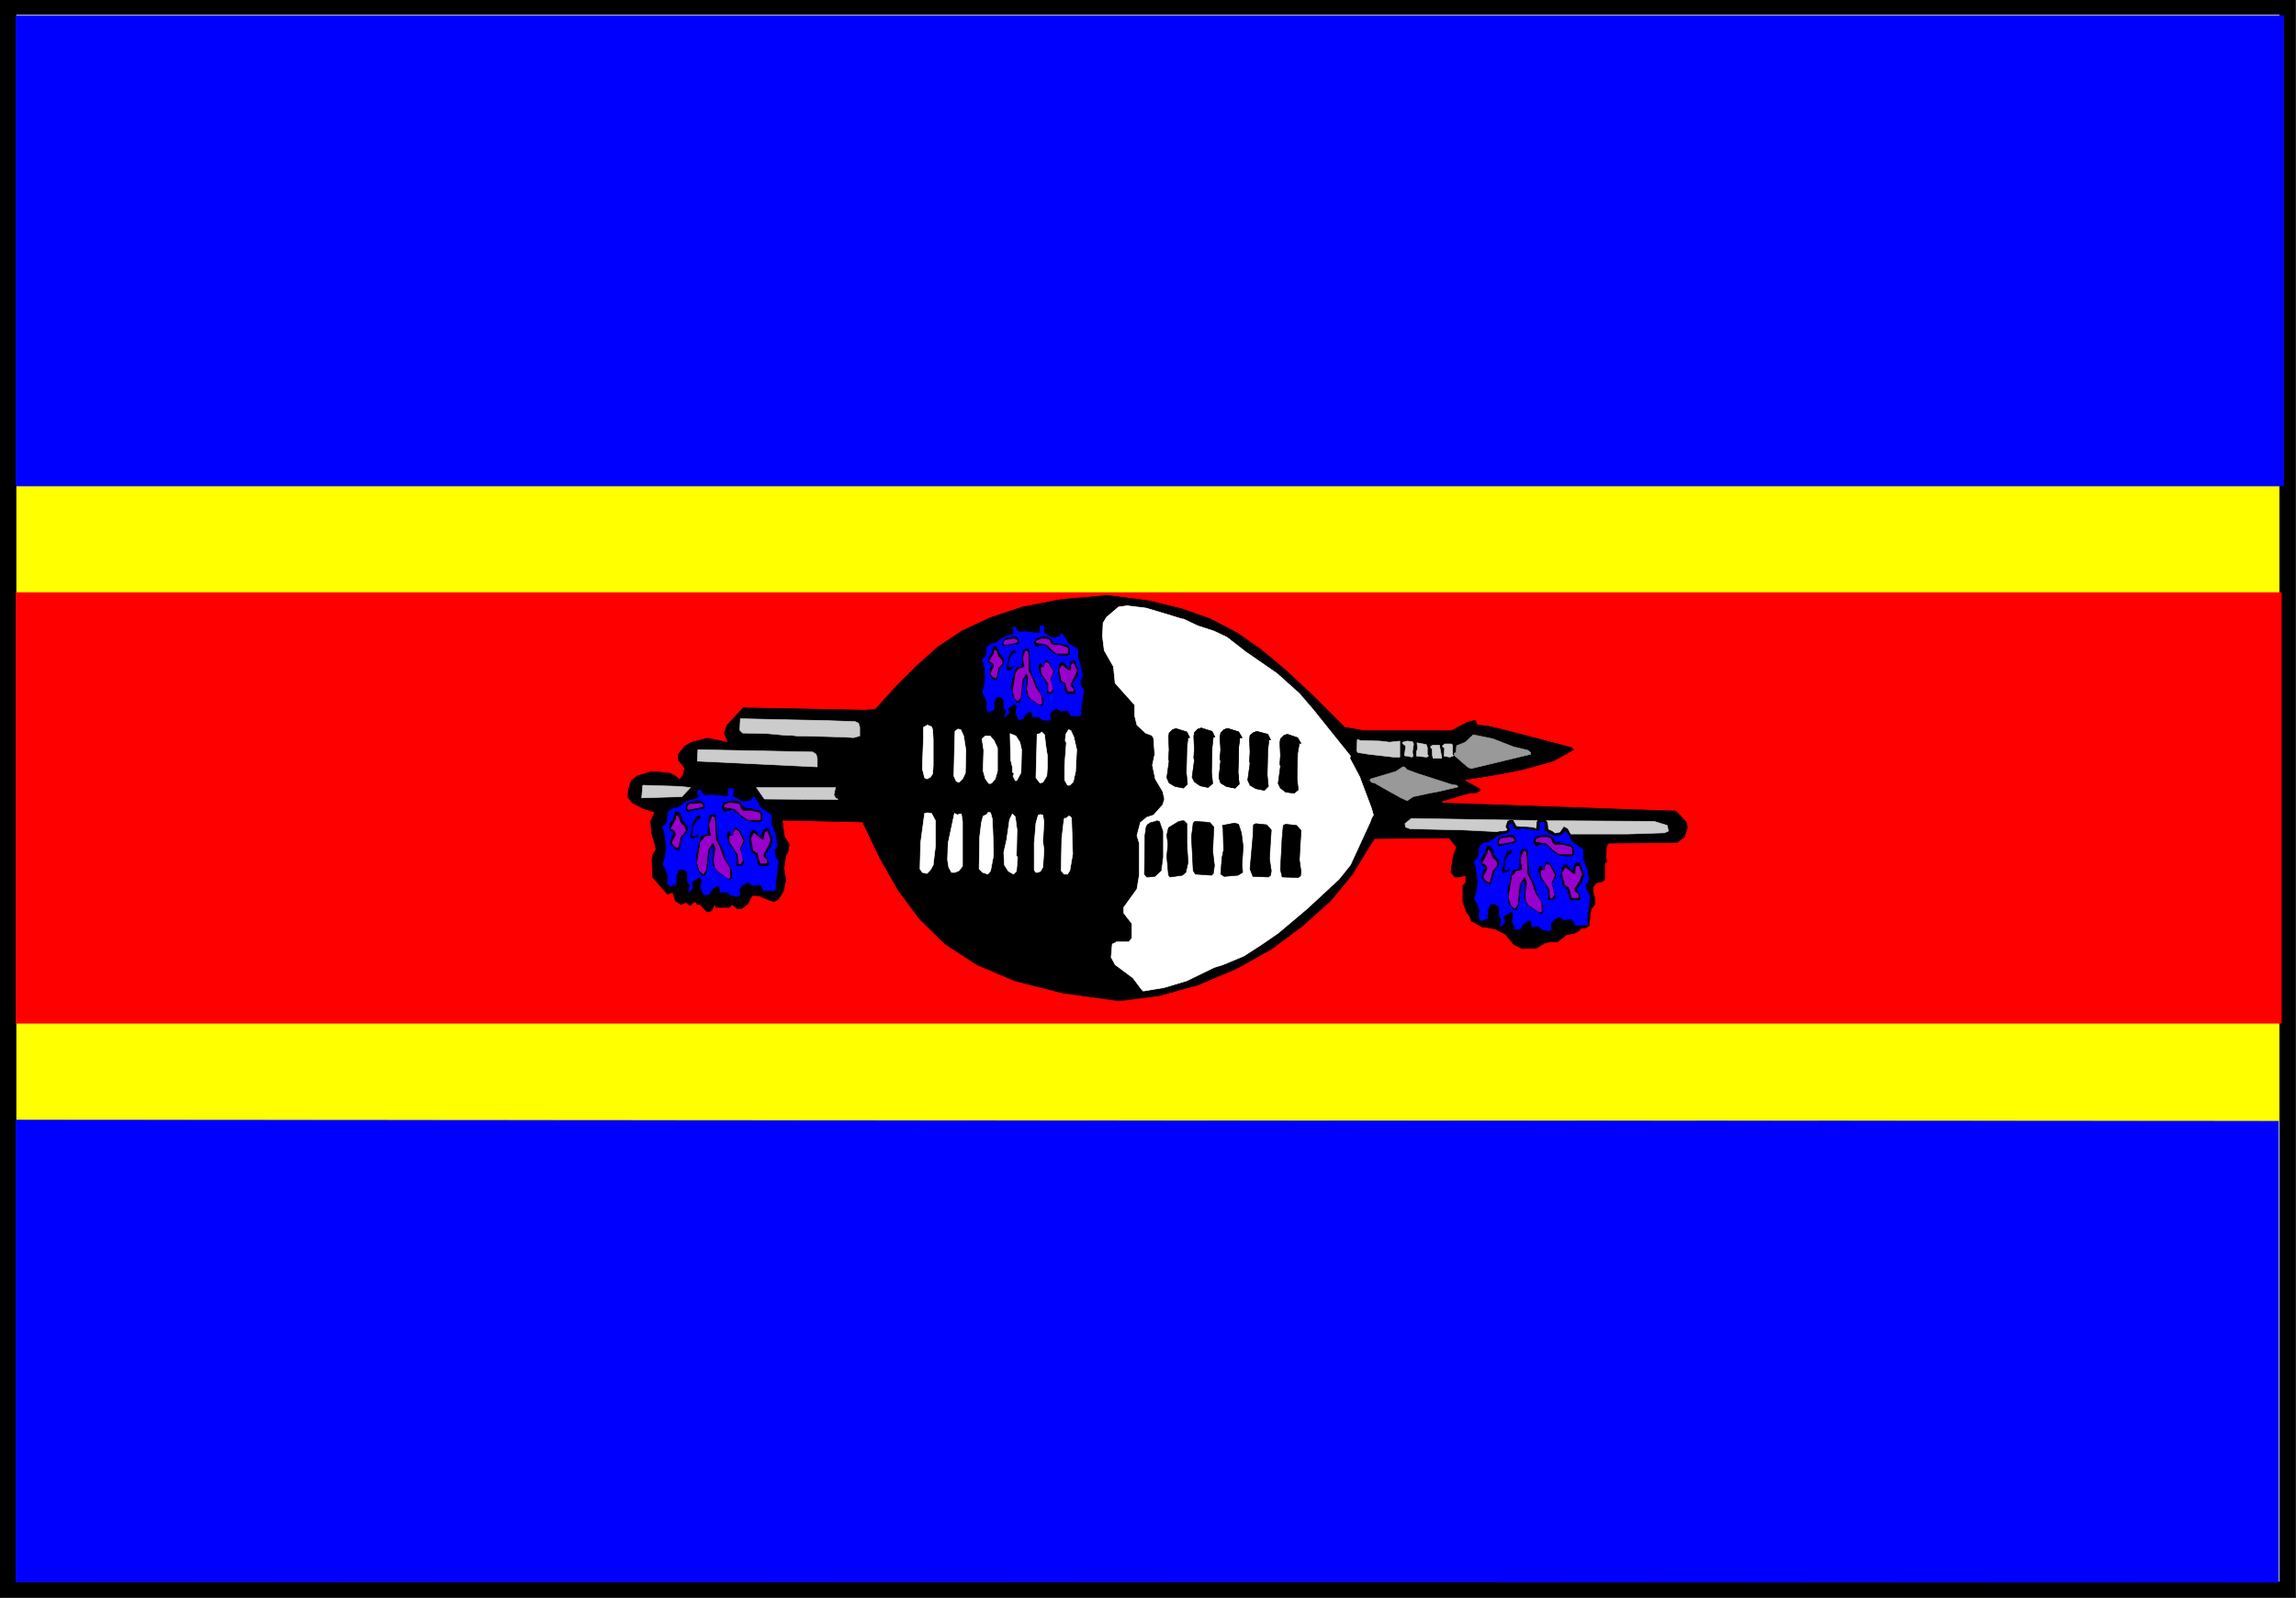
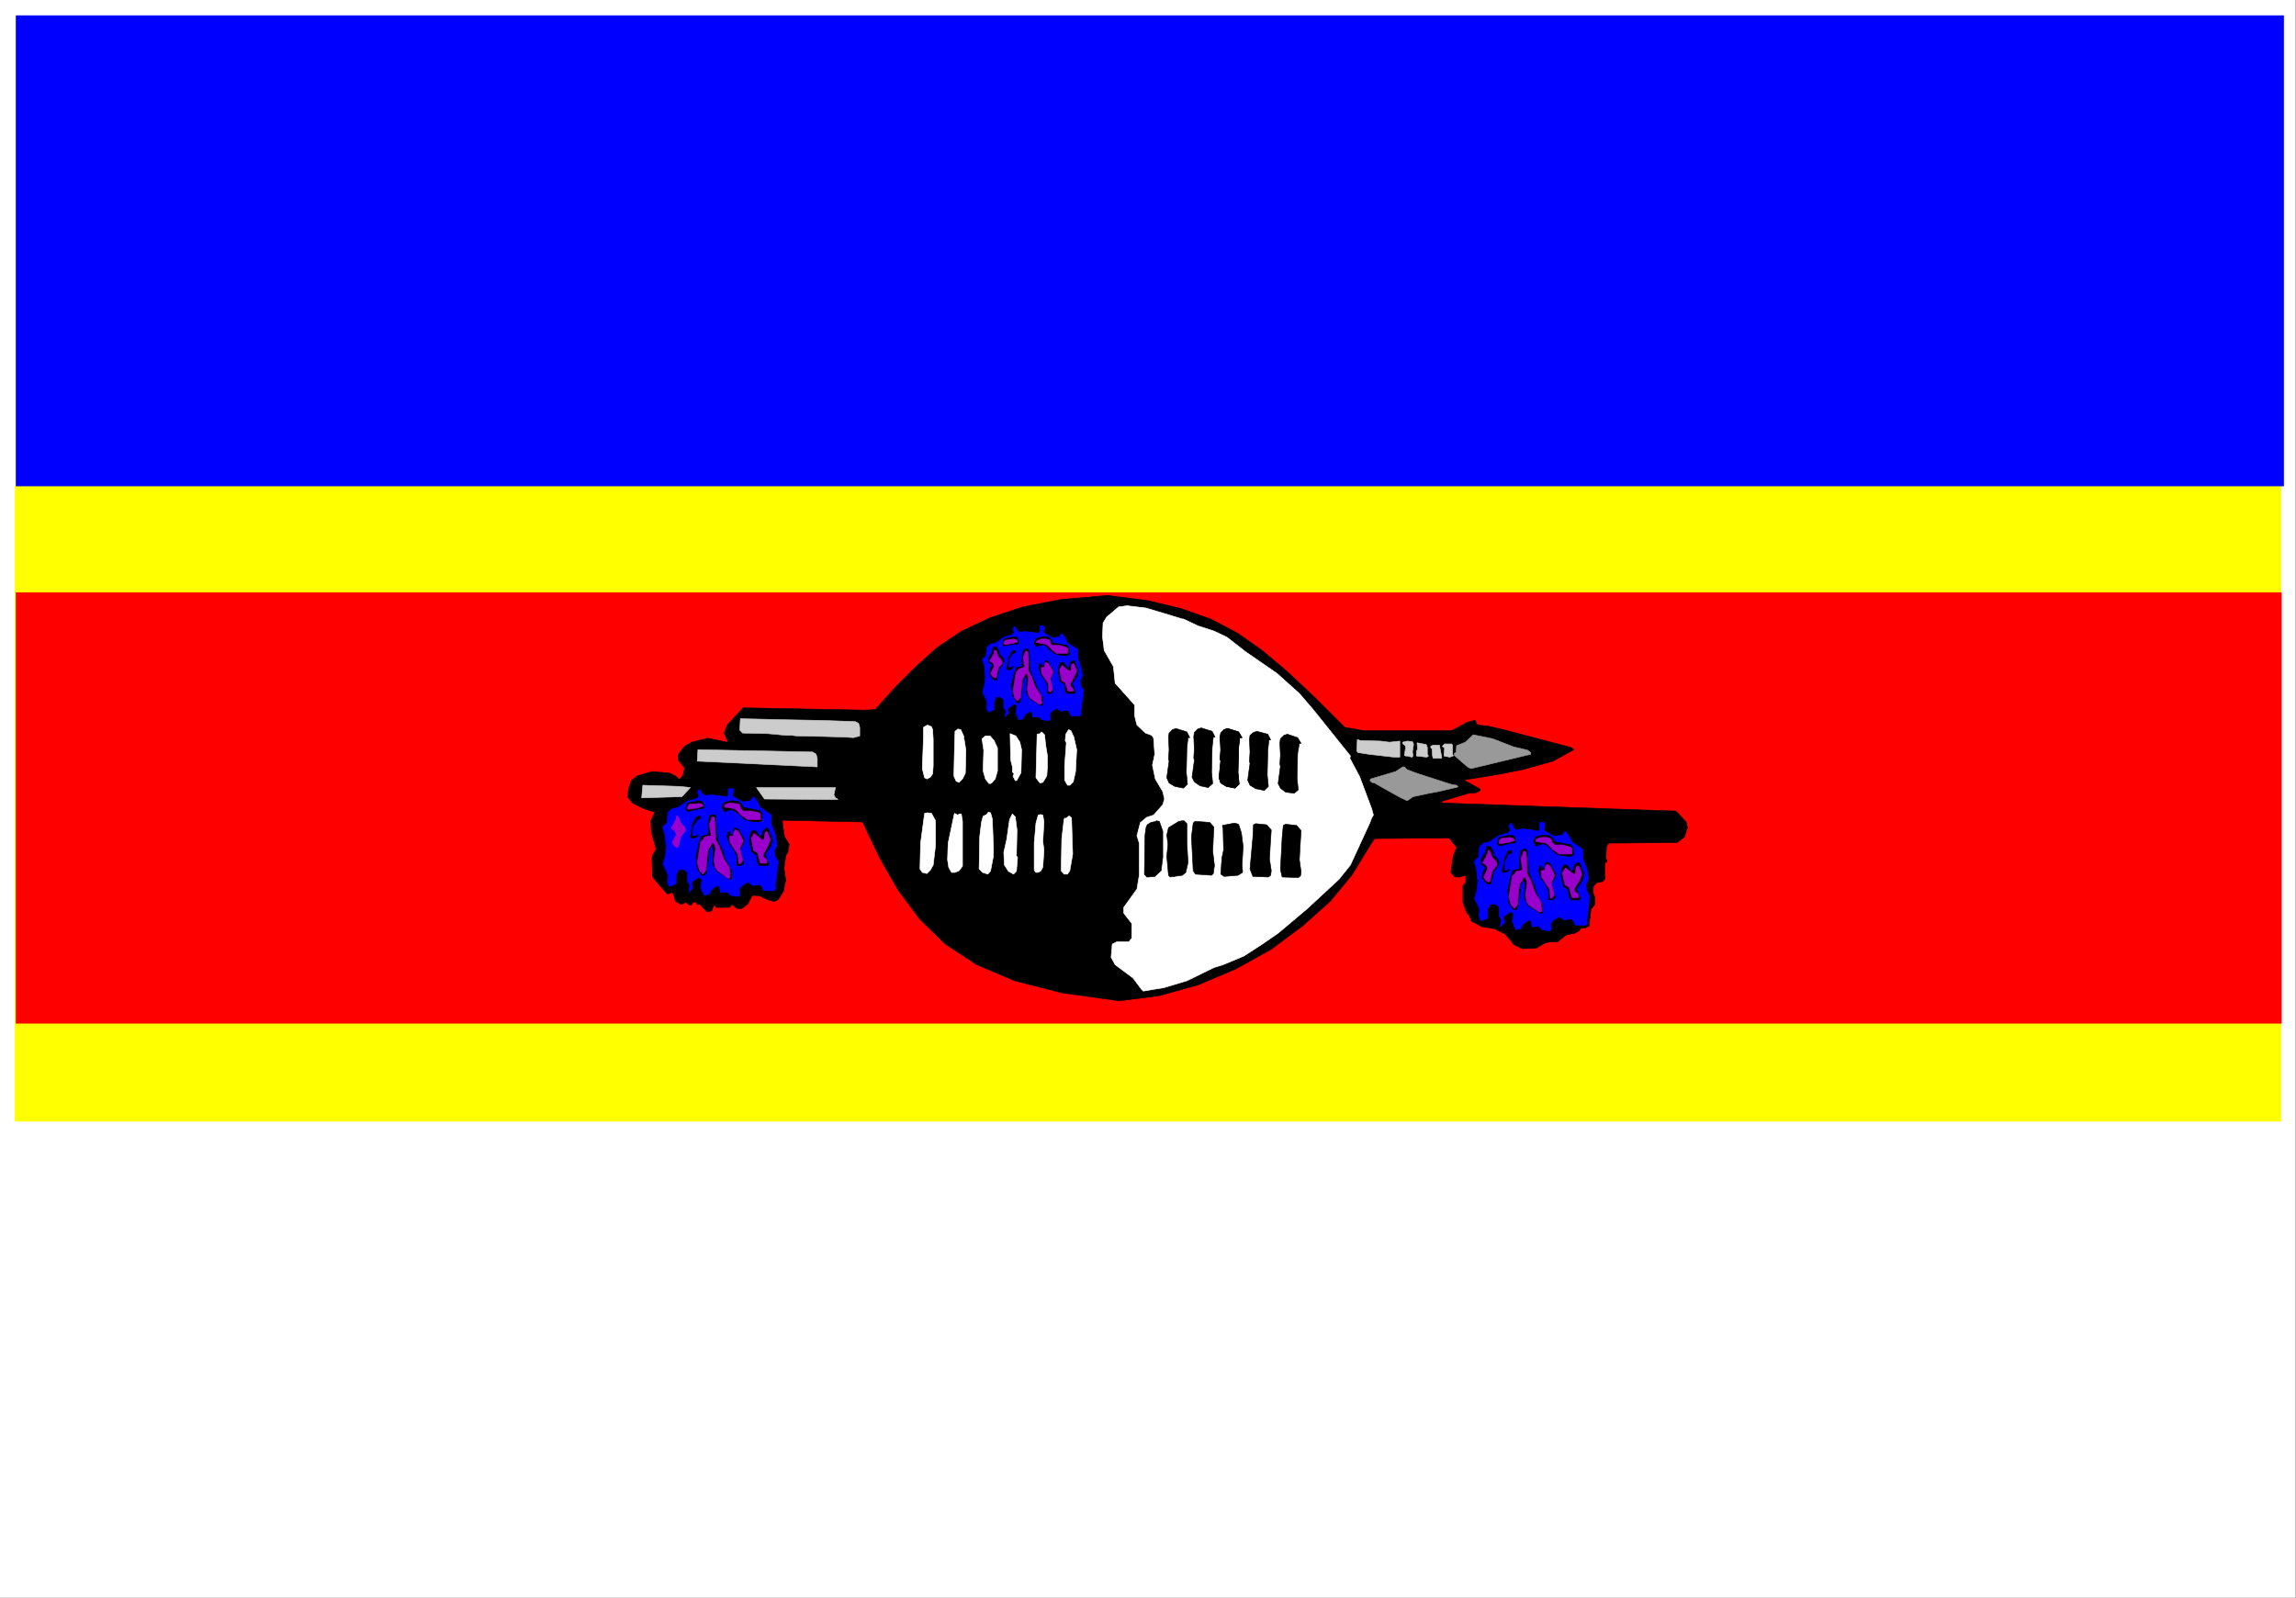
<svg xmlns="http://www.w3.org/2000/svg" width="3996.516" height="2781.255" viewBox="0 0 2997.387 2085.941">
  <rect x="0" y="0" width="2997.387" height="2085.941" fill="#333333" stroke="none" />
  <defs>
    <clipPath id="a">
      <path d="M0 0h2998v2085.941H0Zm0 0" />
    </clipPath>
    <clipPath id="b">
-       <path d="M0 0h2997.016v2085.941H0Zm0 0" />
+       <path d="M0 0h2997.016H0Zm0 0" />
    </clipPath>
    <clipPath id="c">
-       <path d="M0 0h2998v2085.941H0Zm0 0" />
-     </clipPath>
+       </clipPath>
  </defs>
  <g clip-path="url(#a)">
    <path style="fill:#fff;fill-opacity:1;fill-rule:nonzero;stroke:none" d="M0 2085.941h2997.016V-2H0Zm0 0" />
  </g>
  <g clip-path="url(#b)">
-     <path style="fill:#fff;fill-opacity:1;fill-rule:evenodd;stroke:#fff;stroke-width:.19;stroke-linecap:square;stroke-linejoin:bevel;stroke-miterlimit:10;stroke-opacity:1" d="M0 0h766.5v534H0Zm0 0" transform="matrix(3.91 0 0 -3.91 0 2085.94)" />
-   </g>
+     </g>
  <path style="fill:#ff0;fill-opacity:1;fill-rule:evenodd;stroke:#ff0;stroke-width:.19;stroke-linecap:square;stroke-linejoin:bevel;stroke-miterlimit:10;stroke-opacity:1" d="M4.98 371.25h756.54V159.11H4.98Zm0 0" transform="matrix(3.91 0 0 -3.91 0 2085.94)" />
  <g clip-path="url(#c)">
    <path style="fill:#000;fill-opacity:1;fill-rule:evenodd;stroke:#000;stroke-width:.19;stroke-linecap:square;stroke-linejoin:bevel;stroke-miterlimit:10;stroke-opacity:1" d="M5.37 528.64h755.76V5.36H5.37v523.28l-.2 5.36H0V0h766.5v534H5.17Zm0 0" transform="matrix(3.91 0 0 -3.91 0 2085.94)" />
  </g>
  <path style="fill:#00f;fill-opacity:1;fill-rule:evenodd;stroke:#00f;stroke-width:.19;stroke-linecap:square;stroke-linejoin:bevel;stroke-miterlimit:10;stroke-opacity:1" d="M5.37 528.26h757.11V371.25H5.37Zm0 0" transform="matrix(3.91 0 0 -3.91 0 2085.94)" />
  <path style="fill:red;fill-opacity:1;fill-rule:evenodd;stroke:red;stroke-width:.19;stroke-linecap:square;stroke-linejoin:bevel;stroke-miterlimit:10;stroke-opacity:1" d="M5.37 335.64h756.34V191.85H5.37Zm0 0" transform="matrix(3.91 0 0 -3.91 0 2085.94)" />
-   <path style="fill:#00f;fill-opacity:1;fill-rule:evenodd;stroke:#00f;stroke-width:.19;stroke-linecap:square;stroke-linejoin:bevel;stroke-miterlimit:10;stroke-opacity:1" d="m5.37 159.49 755.38-.38V5.17L5.37 5.36Zm0 0" transform="matrix(3.91 0 0 -3.91 0 2085.94)" />
  <path style="fill:#000;fill-opacity:1;fill-rule:evenodd;stroke:#000;stroke-width:.19;stroke-linecap:square;stroke-linejoin:bevel;stroke-miterlimit:10;stroke-opacity:1" d="m369.84 334.68 13.41-1.72 11.11-2.68 9.78-3.45 8.81-4.59 8.24-5.75 8.43-7.08 9.01-8.43 10.35-10.33 6.51-1.15h29.13l5.37 2.87 2.29.57h.39l.19-.95.57-.58 3.45-.38 4.99-1.15 22.61-5.94.57-.38.39-.38-6.9-3.83-10.35-2.87-7.86-1.53-8.24-1.35-2.68-.38-.38-.38 4.98-2.68.19-.58-1.34-.76-2.49-.19-9.01-2.68-.19-.2.58-.38 71.47-2.49 6.32-.19 3.45-3.64.39-1.91-.96-3.06-2.49-1.92-22.81-.19-.76-1.15-.19-4.02.38-.57v-.58h-.38l-.39-.57v-5.17l-.76-.77-1.92-.38-1.15-1.34v-2.3l.58-1.34v-2.11l-.77-1.15-1.15-.95-.96-3.83-2.49-3.07-1.34-.76-2.88-.58-2.87-2.29h-2.3l-1.92-.39-2.87-1.72-4.79-.19-2.68 1.34-2.88 3.45-3.26 1.72-2.87.57-1.72.19-3.07 1.73h-.38l-.58 1.72-1.15 1.53-1.15 3.26v5.55l.96.96v2.49l-1.92-.58h-1.72l-1.34 1.53.76 5.37 1.15 3.06-2.49 3.06-24.91-.19-2.11-3.25-5.36-8.81-7.28-8.81-9.2-8.23-10.54-7.85-11.69-6.51-12.65-5.36-13.03-3.64-13.41-1.72-19.16 2.68-15.72 4.02-12.64 5.36-10.54 6.89-8.44 8.23-7.28 9.77-6.13 10.72-5.75 12.06-26.83.58.39-3.26.38-2.29 1.53-2.49-.38-2.49-.77-1.34-.57-4.22.57-3.82-.76-3.83-1.73-2.68-1.34-.77-1.91.57-3.07 1.34-1.92.2-.57-.2-1.34-2.68-1.54-1.15-.57-.38h-1.53l-1.54 1.34-.57-.57-.38-.39h-4.6v.39l-.39.57-.76-1.53-.2-.57-1.53-.39-2.3 2.49h-.96l-.57.96-.96-.38-.57-.77h-.58l-1.15.96-1.53-.77-1.92 1.15-.76 2.49-.39.38-1.53-.57-2.87 3.25-2.11 2.49-.19 5.94.19 1.34 1.15 1.91-.39 1.73-1.15 4.02-.19 3.83 1.34 2.87-.57.19-3.07.96-3.83 1.91-1.53 1.92.19 2.68.96 2.87 1.91 1.53 4.99 1.53 5.94-.57 1.91-.96 1.34-1.15 1.15 1.34.58 2.49-2.11 2.68v1.92l2.11 2.68 2.3 1.34 5.36 1.34 6.52-1.34.19.19-1.15 2.87.96 2.68 5.36 5.75 40.63-.77 3.45.19 6.9 7.66 6.9 6.89 7.09 6.32 8.04 5.36 9.39 4.41 10.93 3.63 12.83 2.49zm0 0" transform="matrix(3.91 0 0 -3.91 0 2085.94)" />
  <path style="fill:#fff;fill-opacity:1;fill-rule:evenodd;stroke:#fff;stroke-width:.19;stroke-linecap:square;stroke-linejoin:bevel;stroke-miterlimit:10;stroke-opacity:1" d="m457.41 258.86-6.52-14.17-3.83-4.78-10.54-9.77-9.77-8.23-5.56-3.83-5.94-3.83-6.9-2.87-3.06-.96-9.01-4.4-7.66-2.3-6.9-1.15-.58.57-2.87 3.83-5.94 4.41-1.34 2.49.38 4.4 1.53.77h4.03l.95 1.15v4.97l-2.68 3.45v1.91l4.41 6.13.77 4.6v10.72l-.77 2.49 1.15 4.4 2.11 1.73 2.3.76 3.06 3.45.58 1.91-.58 2.49-2.49 4.21-.96 4.6.77 3.64-.38 5.36-.58.95-2.11.77-2.87 2.68-.77 3.06v3.64l-6.51 7.28-.58 5.55-3.06 5.36-.58 4.6.19 4.59 1.15 1.92 4.03 3.44 2.87.39 6.33-.77 12.07-3.64h.38l4.79-2.29 5.37-1.73 4.4-2.1 6.14-4.79 10.54-7.28 7.47-6.7 4.6-5.36 12.45-15.51-.19-.76 3.26-6.13.57-1.53 3.45-9.19.58-2.11-.58-.96zm0 0" transform="matrix(3.91 0 0 -3.91 0 2085.94)" />
  <path style="fill:#ccc;fill-opacity:1;fill-rule:evenodd;stroke:#ccc;stroke-width:.19;stroke-linecap:square;stroke-linejoin:bevel;stroke-miterlimit:10;stroke-opacity:1" d="m264.44 293.13 10.35-.19 10.73-.38 1.15-.57.38-1.34v-2.88l-2.1-.57-3.07.19-6.51.19-9.39.19-1.54.19h-1.91l-6.14.58-8.43.19-.96.96.2 3.83zm0 0" transform="matrix(3.91 0 0 -3.91 0 2085.94)" />
  <path style="fill:#000;fill-opacity:1;fill-rule:evenodd;stroke:#000;stroke-width:.19;stroke-linecap:square;stroke-linejoin:bevel;stroke-miterlimit:10;stroke-opacity:1" d="m507.23 260.2 23.19-.19 23.95-.19 2.68-.77 1.15-1.15-.38-2.87-4.6-.57-6.9.19-14.75.19-21.08.19h-7.67l-13.6.77-18.97.19-2.11.96.57 3.64zm0 0" transform="matrix(3.91 0 0 -3.91 0 2085.94)" />
  <path style="fill:#ccc;fill-opacity:1;fill-rule:evenodd;stroke:#ccc;stroke-width:.19;stroke-linecap:square;stroke-linejoin:bevel;stroke-miterlimit:10;stroke-opacity:1" d="m271.34 282.41 1.15-.76.38-1.34v-2.88l-40.05 1.92.2 3.83zm0 0" transform="matrix(3.91 0 0 -3.91 0 2085.94)" />
  <path style="fill:#fff;fill-opacity:1;fill-rule:evenodd;stroke:#fff;stroke-width:.19;stroke-linecap:square;stroke-linejoin:bevel;stroke-miterlimit:10;stroke-opacity:1" d="m311.39 289.88.19-3.26v-8.8l-.19-2.68-.77-1.15-1.15-.58-.76.39-.77 3.06.38 10.15v3.64l1.35.76 1.34-.57zm0 0" transform="matrix(3.91 0 0 -3.91 0 2085.94)" />
  <path style="fill:#000;fill-opacity:1;fill-rule:evenodd;stroke:#000;stroke-width:.19;stroke-linecap:square;stroke-linejoin:bevel;stroke-miterlimit:10;stroke-opacity:1" d="M414.68 287.2h-.77l-.38-3.45-.19-8.23.38-3.83-1.34-1.34-2.88.57-1.91 1.15-.58 1.73.58 5.55-.2.76.2 3.07-.2 4.21.2 1.34 1.15 1.15 1.15.38 3.64-1.15zm0 0" transform="matrix(3.91 0 0 -3.91 0 2085.94)" />
  <path style="fill:#000;fill-opacity:1;fill-rule:evenodd;stroke:#000;stroke-width:.19;stroke-linecap:square;stroke-linejoin:bevel;stroke-miterlimit:10;stroke-opacity:1" d="M414.68 287.2h-.77l-.38-3.45-.19-8.23.38-3.83-1.34-1.34-2.88.57-1.91 1.15-.58 1.73.58 5.55-.2.76.2 3.07-.2 4.21.2 1.34 1.15 1.15 1.15.38 3.64-1.15zm9.58-.77h-.58l-.38-3.44-.19-8.24.38-3.83-1.34-1.34-2.87.58-1.92 1.15-.77 1.72.77 5.55-.19.77.19 3.06-.19 4.21.19 1.34 1.15.96 1.15.39 3.64-.96zm10.15-1.15h-.57l-.58-3.25-.19-8.43.39-3.82-1.35-1.15-2.87.38-1.72 1.34-.77 1.53.77 5.75-.2.76.2 2.87-.2 4.22.2 1.34 1.15 1.14 1.14.39 3.45-1.15zm-28.74 2.11h-.57l-.39-3.45-.19-8.23.38-3.83-1.53-1.34-2.68.58-1.92 1.34-.76 1.53.76 5.55-.19.96.19 2.87-.19 4.21.19 1.34 1.15 1.15 1.15.38 3.64-1.14zm-8.43-.19h-.58l-.38-3.45-.19-8.23.38-3.83-1.34-1.34-2.87.57-1.92 1.15-.77 1.73.77 5.55-.19.76.19 3.07-.19 4.21.19 1.34 1.15 1.15 1.15.38 3.64-1.15zm0 0" transform="matrix(3.91 0 0 -3.91 0 2085.94)" />
  <path style="fill:#fff;fill-opacity:1;fill-rule:evenodd;stroke:#fff;stroke-width:.19;stroke-linecap:square;stroke-linejoin:bevel;stroke-miterlimit:10;stroke-opacity:1" d="m321.74 287.77.76-4.78-.19-7.66-.95-1.92-1.15-1.15-.96.39-.77 1.72.19 8.43.19 6.51.96.76.96-.19zm36.79-.38.96-4.21-.38-7.28-.77-3.44-1.15-1.15h-.77l-.96 1.72v4.79l.58 7.66-.38.76.19 2.11.96 1.53.76-.38zm-8.81-7.28v-2.48l-.2-3.07-.38-.76-.96-1.54-.96-.19-1.34 1.73.39 14.55.95.19.58.57.96-.95.38-3.45.58-3.64zm-9.2 5.56.57-2.49-.19-7.66-1.34-2.49-.19-.19h-.39l-.76 1.53.38.77-.57.57v1.72l-.58 2.3-.19 8.81 1.92-.77zm0 0" transform="matrix(3.91 0 0 -3.91 0 2085.94)" />
  <path style="fill:#999;fill-opacity:1;fill-rule:evenodd;stroke:#999;stroke-width:.19;stroke-linecap:square;stroke-linejoin:bevel;stroke-miterlimit:10;stroke-opacity:1" d="m505.32 284.14 4.79-1.15.95-.77v-.57l-4.02-.96-15.91-3.83-1.14.57-4.41 3.83v.77l.57.19.19 2.3 2.88 1.15 2.68 2.49 6.52-1.34zm0 0" transform="matrix(3.91 0 0 -3.91 0 2085.94)" />
  <path style="fill:#fff;fill-opacity:1;fill-rule:evenodd;stroke:#fff;stroke-width:.19;stroke-linecap:square;stroke-linejoin:bevel;stroke-miterlimit:10;stroke-opacity:1" d="m331.89 286.24 1.15-2.49v-7.66l-.76-2.68-1.15-1.34-.39-.19h-.57l-1.15 1.53-.77 2.68.2 6.9-.58 3.83 1.15.95h1.53zm0 0" transform="matrix(3.91 0 0 -3.91 0 2085.94)" />
  <path style="fill:#ccc;fill-opacity:1;fill-rule:evenodd;stroke:#ccc;stroke-width:.19;stroke-linecap:square;stroke-linejoin:bevel;stroke-miterlimit:10;stroke-opacity:1" d="m460.86 286.05 3.06-.38 3.45.38v-5.36h-1.91l-8.43.96-3.65.57-.38.58.19 3.82.96-.38zm11.11-.96-.38-2.68.19-1.34-.38-.38-1.54.38h-.57l-.38.19.38 2.49v.77l-.58.38-.38.38v.39l1.53.38 1.73-.19zm4.6-1.15v-2.29l.38-.58-.57-.38-3.45.38v1.34l.38 1.15-.19 1.92 3.07-.58zm8.43.77v-3.06l.19-.39v-.19l-1.15-.38-1.91.38.19 2.68-.57.39-.2.19.77.76h2.3zm-3.64-4.02v-.38h-2.87l-.19.76-.2 2.49-.38.19v.58l.77.38h2.11zm0 0" transform="matrix(3.91 0 0 -3.91 0 2085.94)" />
  <path style="fill:#999;fill-opacity:1;fill-rule:evenodd;stroke:#999;stroke-width:.19;stroke-linecap:square;stroke-linejoin:bevel;stroke-miterlimit:10;stroke-opacity:1" d="m469.86 276.48 3.65-1.34 11.3-3.64 1.53-.19.39-.39v-.19l-6.52-1.53-3.06-.57-5.37-1.15-1.92-1.34-2.1.95-6.52 3.64-2.3 1.34-.96.19-.57.58.19.57 8.43 2.49 2.3 1.53h.58zm0 0" transform="matrix(3.91 0 0 -3.91 0 2085.94)" />
  <path style="fill:#000;fill-opacity:1;fill-rule:evenodd;stroke:#000;stroke-width:.19;stroke-linecap:square;stroke-linejoin:bevel;stroke-miterlimit:10;stroke-opacity:1" d="m245.66 270.16.19-2.11 1.54-.76.76-.58 1.73.19 1.34 1.92 1.15-.77 1.15-1.91.96-1.73 3.83-2.68v-1.91l.19-2.11 1.54-3.63v-3.64l-.77-1.34.19-1.15 1.15-2.11v-1.72l-.77-5.94-.19-2.29-1.34-.77h-3.45l-1.34 1.91h-3.07l-.57.77-1.15-.38-1.15-1.15.19-1.53-.38-1.15-1.34-.38-2.49.57-.58.57-.57.58-1.92-.19h-.58l-.38.57v1.15l-.96-.19-1.34-2.11-1.91-.57h-.77l-.58 1.91-.76 1.34.19 1.73v.76h-.58l-.95-.76v-2.3l-1.92-2.11-.77.19-.57.58.77 3.06-.96 1.15.38 1.53v.96l-1.15.57h-.38l-.39-.57-.57-4.02-2.88-.96-.57.19-.77 1.15v3.83l-1.53 2.68.38 1.92.96 1.34-.38 6.51-1.15 2.68.57 1.34 1.15 1.53v2.68l2.3 1.91 1.15.39 4.22 2.49 2.11.19.57.38-.57.96.57 1.91.77.19h.96l1.15-2.1 5.55-.19.96-.58h.19l.19 2.11.2.57 1.15.58 1.34-.19zm0 0" transform="matrix(3.91 0 0 -3.91 0 2085.94)" />
  <path style="fill:#ccc;fill-opacity:1;fill-rule:evenodd;stroke:#ccc;stroke-width:.19;stroke-linecap:square;stroke-linejoin:bevel;stroke-miterlimit:10;stroke-opacity:1" d="m226.88 270.92 3.64-.38-2.87-3.06-13.41-.39.38 4.22zm52.13-.38-.2-.38v-.38l-.19-.58v-.57l-.19-.19v-.39l.19-.19v-.38h.19v-.19l.39-.39h.19l.38-.38-24.53.19-2.68 3.83zm0 0" transform="matrix(3.91 0 0 -3.91 0 2085.94)" />
  <path style="fill:#00f;fill-opacity:1;fill-rule:evenodd;stroke:#00f;stroke-width:.19;stroke-linecap:square;stroke-linejoin:bevel;stroke-miterlimit:10;stroke-opacity:1" d="m244.9 269.58-.39-1.91 3.45-1.92 2.69.39.95 1.34 1.34-1.73.96-1.91 3.64-2.49v-3.06l1.35-3.45.57-3.64-.96-1.72.39-2.11.95-1.53-.95-8.23.19-.77-.19-.38-.39-.38h-3.45l-.96 1.72-.57.38-2.11-.38-1.72 1.15-1.92-1.15-.96-1.15.19-2.1-.76-.39-2.3.39-1.15 1.14-2.3-.19-.19 1.92-.77.38-1.72-1.15-.96-1.34v-.38l-1.73-.38-1.15 2.48.39 2.69-.39.38-.38.57-1.92-1.15-.76-.76.38-1.73-1.34-1.53.38 2.49-.76 1.15v3.06l-1.34.96h-1.54l-.96-1.91v-2.88l-1.91-.76h-.39l-.57 1.34.19 2.3-.77 1.91-.95 1.72.76 2.49.39 3.26-.58 4.79-.57 1.53v.57l1.34 1.15.38 3.64 1.34 1.15 1.92.38 3.07 2.11 3.44.95.58.77-.58 1.34.39.57.19.2h.38l.58-1.15.96-.77 2.29.19 5.18-.57.38.57v2.11h1.54zm0 0" transform="matrix(3.91 0 0 -3.91 0 2085.94)" />
  <path style="fill:#000;fill-opacity:1;fill-rule:evenodd;stroke:#000;stroke-width:.19;stroke-linecap:square;stroke-linejoin:bevel;stroke-miterlimit:10;stroke-opacity:1" d="m233.4 263.46-3.83-.96-.58.77.39 1.91.95.38 2.11.39.38.19 1.54-.19.76-1.15v-.96l-.76-.38zm14.37 1.34v-.39l.58-.57 5.17-.96.96-.95v-2.3l-.96-.58-2.68.19-2.11.58-2.11 1.91-1.34.96-.96.58-1.15-.39h-.57l-.19-.38h-.58l-.77 1.53.77 1.53 2.49.58 2.11-.19zm0 0" transform="matrix(3.91 0 0 -3.91 0 2085.94)" />
  <path style="fill:#90c;fill-opacity:1;fill-rule:evenodd;stroke:#90c;stroke-width:.19;stroke-linecap:square;stroke-linejoin:bevel;stroke-miterlimit:10;stroke-opacity:1" d="m246.81 264.99.58-1.53.76-.77h2.69l2.68-.57.38-.58v-1.72h-4.21l-2.49 1.72-.77.96-1.15.96-3.45.57.19.77 1.54.57 2.1-.19zm0 0" transform="matrix(3.91 0 0 -3.91 0 2085.94)" />
-   <path style="fill:#000;fill-opacity:1;fill-rule:evenodd;stroke:#000;stroke-width:.19;stroke-linecap:square;stroke-linejoin:bevel;stroke-miterlimit:10;stroke-opacity:1" d="m226.69 262.31.96-1.72v-.96l1.73-1.92.19-.95-.39-1.34-1.53-1.34-.77-4.03-.38-.38-1.15.38-1.53 1.92.57 2.3.58.76-.19.58-1.15.76v1.92l1.15 1.72.76 2.49.58-.19zm0 0" transform="matrix(3.91 0 0 -3.91 0 2085.94)" />
  <path style="fill:#fff;fill-opacity:1;fill-rule:evenodd;stroke:#fff;stroke-width:.19;stroke-linecap:square;stroke-linejoin:bevel;stroke-miterlimit:10;stroke-opacity:1" d="m331.32 260.01.38-9.57v-2.68l-.96-4.98-.38-.58-.57-.57-1.73.57-1.15 1.15.19 10.73.58 4.78.57 2.11 1.15.57.58.77.76-.19zm-18.97-.57v-8.24l-.77-6.51-.96-1.72-1.15-1.15-1.53.38-.77 1.15.2 8.62 1.34 9.96.96.19 1.34-.19zm7.86 2.29h.76l.39-2.49v-14.93l-1.15-1.53-1.35-.58h-1.15l-.95 1.73-.39 2.49.19 5.55 2.11 9.96 1.15-.58zm19.35-5.36-.19-8.61.38-.58-.38-4.59-.96-.96-1.72.96-1.35 2.1-.19 4.22.96 4.21.96 6.7.96 1.91.95-.95zm0 0" transform="matrix(3.91 0 0 -3.91 0 2085.94)" />
  <path style="fill:#000;fill-opacity:1;fill-rule:evenodd;stroke:#000;stroke-width:.19;stroke-linecap:square;stroke-linejoin:bevel;stroke-miterlimit:10;stroke-opacity:1" d="m236.47 246.23-.58-4.03-.57-.95h-.96l-1.54 2.1-.38 4.22.96 4.4.77 2.3 2.3.57v3.45l.38 2.68 1.15.57.76-.19.2-.57.57-7.09.77-2.1 1.15-2.3.57-2.3 2.3-4.21v-2.68l-.76-.19-4.22 2.68-1.34 2.29.19 4.22v1.72h-.58l-.95-1.34.19-.19zm0 0" transform="matrix(3.91 0 0 -3.91 0 2085.94)" />
  <path style="fill:#fff;fill-opacity:1;fill-rule:evenodd;stroke:#fff;stroke-width:.19;stroke-linecap:square;stroke-linejoin:bevel;stroke-miterlimit:10;stroke-opacity:1" d="m348.57 259.05-.39-6.51.39-2.87-.39-5.74-.76-1.34-.96-.39h-.58l-.57.77v9.19l.19 1.92.38 4.59.77 2.68.77.19.76-.19zm0 0" transform="matrix(3.91 0 0 -3.91 0 2085.94)" />
  <path style="fill:#90c;fill-opacity:1;fill-rule:evenodd;stroke:#90c;stroke-width:.19;stroke-linecap:square;stroke-linejoin:bevel;stroke-miterlimit:10;stroke-opacity:1" d="m227.27 258.67 1.34-1.34.19-.77v-.57l-1.53-1.91-.77-3.26-.38-.38-.96.57-.77 1.15 1.34 2.49-.19 1.15-1.15.96h-.38l1.72 3.25.2 1.15.57-.38zm0 0" transform="matrix(3.91 0 0 -3.91 0 2085.94)" />
  <path style="fill:#000;fill-opacity:1;fill-rule:evenodd;stroke:#000;stroke-width:.19;stroke-linecap:square;stroke-linejoin:bevel;stroke-miterlimit:10;stroke-opacity:1" d="m233.78 260.2-.96-.38-1.53-2.3v-.38l-.19-1.92v-.95h1.34l.77.76-.39-.95-1.34-.39h-.57l-.39.39.58 2.87v1.15l1.34 2.49.77.38h.57zm0 0" transform="matrix(3.91 0 0 -3.91 0 2085.94)" />
  <path style="fill:#fff;fill-opacity:1;fill-rule:evenodd;stroke:#fff;stroke-width:.19;stroke-linecap:square;stroke-linejoin:bevel;stroke-miterlimit:10;stroke-opacity:1" d="m357.76 260.39.39-12.06-.96-5.55-.77-1.15h-1.15l-.96 1.15.2 10.72.76 6.51.39.38.19-.19.96.77h.38zm0 0" transform="matrix(3.91 0 0 -3.91 0 2085.94)" />
  <path style="fill:#000;fill-opacity:1;fill-rule:evenodd;stroke:#000;stroke-width:.19;stroke-linecap:square;stroke-linejoin:bevel;stroke-miterlimit:10;stroke-opacity:1" d="M388.23 255.99v-8.81l-.57-4.4-2.11-1.92-2.11-.19h-.57l-.77.96.19 13.02.39 2.68.38.77 1.15.76 1.72.38.19.2.96-.2zm8.05 2.49v-6.32l.38-6.7-.76-3.26-1.15-.95-4.03-.58-.57.58-.58 6.32.39 4.02-.39 3.06.58 2.49 3.45 2.1 1.15.2h.57zm7.67.38 1.34-1.53-.39-8.04.58-4.79-.38-2.68-.58-.57-5.37.38-.76 1.15-.58 11.3.58 4.59.57.57 3.07-.19zm10.53-3.44.58-4.6-.38-6.32.19-1.72v-.58l-1.53-.95-4.6-.39-1.15.77.38 5.36.57 2.68-.19 7.47-.19.19v.57l4.03.77 1.34-.38zm9.97.95-.38-5.93-.2-3.83.58-3.83-.19-1.53-.77-.58-5.17.19-.96 2.49.96 10.73.19 4.02.77.38 3.64-.38zm9.96-.19-.38-6.13-.19-3.63.57-4.02-.19-1.34-.76-.58-5.37.19-.57 2.49.57 10.72.38 4.02.77.39 3.64-.39zm-186.26-4.59-.95-1.54 1.15-4.78-.96-.77h-1.34v3.07l-1.15 2.48-1.34 1.54-.77 2.49.19 1.53.58.38.38-1.34h.57l.77 2.49 1.34-.58 1.92-3.44v-.58zm9.78 1.53-.58-2.11-1.91-2.87 1.34-3.06-.39-.58h-2.87l-.58 1.15-.38 2.3-1.53 1.15-.77 3.44.19 2.3.77 1.34h.96l1.34-1.72.38-.38.58.76.38 1.34.96.77h.57zm0 0" transform="matrix(3.91 0 0 -3.91 0 2085.94)" />
  <path style="fill:#90c;fill-opacity:1;fill-rule:evenodd;stroke:#90c;stroke-width:.19;stroke-linecap:square;stroke-linejoin:bevel;stroke-miterlimit:10;stroke-opacity:1" d="m257.16 253.12-.77-2.11-1.53-2.68v-.96l.96-.76.19-.58v-.76h-2.11l-.96 3.44-1.34.77-.76 4.02.76 1.53.2.19 2.1-1.72.58-.38h.57l.39 2.3.38.38h.38zm-21.08-5.75.39 2.49 1.14 1.73v.38h.77l.58-1.72-.58-4.02.38-2.3.77-1.15 3.45-2.49h.58l.19.57-.19 2.88-1.92 3.06-1.53 4.21-1.15 2.11-.2 4.98-.19 1.72v.57l-.38.39h-.38l-.96-2.49.57-3.83-2.1-.38-.58-.96-.77-.58-1.15-7.08.77-2.68 1.15-1.15.96 1.34zm-2.3 16.66.77.19.19.19-.57.77h-.96l-3.07-.19-.57-.96v-.57l.38-.19 3.45.57zm14.37-11.3-1.53 3.07-.77.57h-.38l-.57-.95v-.96l-1.34-.19.19-2.11 2.68-4.02.19-2.3v-.57l.19-.19h.39l.76 1.15-.96 4.02zm0 0" transform="matrix(3.91 0 0 -3.91 0 2085.94)" />
  <path style="fill:#000;fill-opacity:1;fill-rule:evenodd;stroke:#000;stroke-width:.19;stroke-linecap:square;stroke-linejoin:bevel;stroke-miterlimit:10;stroke-opacity:1" d="m349.33 324.54.19-1.92 1.35-.77.76-.38 1.34.19 1.15 1.53 1.15-.57.96-1.72.96-1.53 3.26-2.49v-1.54l.19-1.91 1.34-3.06v-3.26l-.77-1.15.19-.95.96-1.92v-1.53l-.57-5.17-.19-2.11-1.15-.57h-2.88l-1.34 1.72h-2.68l-.58.58-.95-.39-.96-.95.19-1.34-.38-.96-1.15-.38-2.3.57-.39.38-.38.58-1.92-.19h-.38l-.38.57v.96l-.77-.19-1.34-1.73-1.53-.57h-.58l-.57 1.72-.77 1.15.19 1.34v.77h-.57l-.77-.77v-1.91l-1.72-1.73h-.77l-.38.58.76 2.68-.96.96.39 1.53v.57l-.96.77h-.38l-.39-.58-.38-3.63-2.49-.77-.58.19-.76.96v3.44l-1.15 2.3.19 1.53.77 1.34-.2 5.75-.95 2.3.38 1.14.96 1.34v2.49l2.1 1.54.96.19 3.64 2.29 1.92.2.38.38-.38.96.57 1.53.58.19h.96l.96-1.72 4.79-.39.95-.38h.2l.19 1.92.19.57.77.38 1.34-.19zm0 0" transform="matrix(3.91 0 0 -3.91 0 2085.94)" />
  <path style="fill:#00f;fill-opacity:1;fill-rule:evenodd;stroke:#00f;stroke-width:.19;stroke-linecap:square;stroke-linejoin:bevel;stroke-miterlimit:10;stroke-opacity:1" d="m348.76 323.96-.39-1.72 3.07-1.73 2.3.39.77 1.15 1.15-1.54.76-1.72 3.45-2.11V314l.96-3.06.57-3.06-.76-1.73.19-1.72.96-1.34-.96-7.27.19-.58-.19-.38-.19-.39h-3.07l-.76 1.54-.58.38-1.92-.38-1.53.95-1.53-.95-.77-.96.19-1.92-.76-.19-1.92.19-1.15.96h-2.11l-.19 1.53-.57.39-1.54-.96-.76-1.15v-.38l-1.54-.39-.95 2.3.38 2.3-.38.38-.39.39-1.53-.96-.77-.77.39-1.34-1.34-1.34.38 2.11-.77.96v2.68l-1.15.95h-1.34l-.77-1.72v-2.49l-1.53-.76h-.38l-.58 1.14.19 2.11-.76 1.72-.77 1.53.58 2.11.38 2.87-.38 4.22-.58 1.34v.57l1.15.96.38 3.06 1.15.96 1.73.38 2.68 1.92 2.88.95.57.58-.38 1.34.19.38.19.19h.38l.58-1.15.77-.57 1.91.19 4.6-.57.38.57v1.92h1.15zm0 0" transform="matrix(3.91 0 0 -3.91 0 2085.94)" />
  <path style="fill:#000;fill-opacity:1;fill-rule:evenodd;stroke:#000;stroke-width:.19;stroke-linecap:square;stroke-linejoin:bevel;stroke-miterlimit:10;stroke-opacity:1" d="m338.6 318.41-3.45-.58-.38.39.38 1.72.77.38 1.91.39.2.19 1.53-.19.57-1.15v-.77l-.57-.38zm12.65 1.15v-.39l.38-.38 4.6-.76.77-.96.19-1.92-.96-.57-2.49.19-1.72.57-1.92 1.54-.96 1.15-.96.19-.96-.19h-.38l-.19-.39h-.77l-.57 1.34.76 1.34 2.11.58 1.92-.19zm0 0" transform="matrix(3.91 0 0 -3.91 0 2085.94)" />
  <path style="fill:#90c;fill-opacity:1;fill-rule:evenodd;stroke:#90c;stroke-width:.19;stroke-linecap:square;stroke-linejoin:bevel;stroke-miterlimit:10;stroke-opacity:1" d="m350.48 319.75.39-1.34.76-.38h2.11l2.49-.77.38-.38-.19-1.54h-3.64l-1.91 1.54-.77.95-.96.58-3.26.57.39.58 1.34.57h1.72zm0 0" transform="matrix(3.91 0 0 -3.91 0 2085.94)" />
  <path style="fill:#000;fill-opacity:1;fill-rule:evenodd;stroke:#000;stroke-width:.19;stroke-linecap:square;stroke-linejoin:bevel;stroke-miterlimit:10;stroke-opacity:1" d="m332.66 317.45.96-1.53v-.77l1.53-1.72v-.77l-.38-1.14-1.15-1.34-.77-3.45-.19-.38-1.15.38-1.15 1.72.38 2.11.58.57-.19.58-.96.57V314l.96 1.34.57 2.3.58-.19zm8.62-13.98-.38-3.44-.57-1.15h-.77l-1.34 2.1-.58 3.64.96 3.83.77 2.11 1.91.38V314l.39 2.3.96.58.76-.2.19-.57.39-6.32.57-1.72.96-1.92.77-2.1 1.91-3.64v-2.3l-.76-.19-3.64 2.3-1.15 2.1.19 3.64v1.34h-.58l-.76-1.15h.19Zm0 0" transform="matrix(3.91 0 0 -3.91 0 2085.94)" />
  <path style="fill:#90c;fill-opacity:1;fill-rule:evenodd;stroke:#90c;stroke-width:.19;stroke-linecap:square;stroke-linejoin:bevel;stroke-miterlimit:10;stroke-opacity:1" d="m333.24 314.39 1.15-1.34.19-.58v-.57l-1.34-1.53-.58-3.07-.38-.19-.96.58-.58.95 1.15 2.3-.19.96-.96.76h-.38l1.53 2.68.2 1.15.57-.38zm0 0" transform="matrix(3.91 0 0 -3.91 0 2085.94)" />
  <path style="fill:#000;fill-opacity:1;fill-rule:evenodd;stroke:#000;stroke-width:.19;stroke-linecap:square;stroke-linejoin:bevel;stroke-miterlimit:10;stroke-opacity:1" d="m338.98 315.54-.95-.2-1.15-1.91v-.38l-.19-1.73v-.76h.95l.77.57-.38-.76-.96-.58h-.58l-.38.39.58 2.68v.95l1.14 2.11.58.38h.57zm12.46-7.28-.57-1.53.76-4.02-.76-.77h-1.15v2.68l-.96 2.11-1.15 1.34-.77 2.3.19 1.34.39.19h.19l.38-.96h.38l.77 2.11.96-.58 1.72-3.06v-.58zm8.62 1.34-.38-1.91-1.72-2.49 1.15-2.68-.39-.58h-2.49l-.57.96-.2 2.11-1.53.95-.57 3.07.19 1.91.57 1.34h.96l1.15-1.53.38-.38.58.57.19 1.34.77.58h.57zm0 0" transform="matrix(3.91 0 0 -3.91 0 2085.94)" />
  <path style="fill:#90c;fill-opacity:1;fill-rule:evenodd;stroke:#90c;stroke-width:.19;stroke-linecap:square;stroke-linejoin:bevel;stroke-miterlimit:10;stroke-opacity:1" d="m359.49 309.6-.77-1.91-1.34-2.49v-.77l.77-.76.19-.39v-.57h-1.73l-.95 2.87-1.15.57-.77 3.64.77 1.34.19.19 1.72-1.53.77-.19h.38l.19 1.92.39.38h.38zm-18.4-5.17.19 2.11.96 1.53v.38h.77l.38-1.53-.38-3.45.38-2.1.58-.96 3.06-2.11h.39l.38.39-.19 2.49-1.92 2.87-1.34 3.64-.96 1.72v4.4l-.19 1.53v.39l-.38.38h-.39l-.76-2.11.38-3.25-1.72-.57-.58-.58-.57-.77-.96-6.12.57-2.3.96-.96.96 1.15zm-2.11 14.55.77.19-.38.77-.96.19-2.68-.38-.58-.77v-.38l.39-.38 3.06.57zm12.65-9.76-1.53 2.68-.58.38h-.38l-.38-.76v-.77l-1.15-.19.19-1.92 2.3-3.44v-2.49l.38-.19h.39l.57.95-.77 3.45zm0 0" transform="matrix(3.91 0 0 -3.91 0 2085.94)" />
-   <path style="fill:#ccc;fill-opacity:1;fill-rule:evenodd;stroke:#ccc;stroke-width:.19;stroke-linecap:square;stroke-linejoin:bevel;stroke-miterlimit:10;stroke-opacity:1" d="M472.36 260.2h-1.15l-2.11-1.72.19-1.15 1.53-.57 17.63-.39 11.5-.57 24.53-.77h18.97l12.26.39 1.34.57-.38 1.91-4.41 1.34-31.23.2h-3.64zm0 0" transform="matrix(3.91 0 0 -3.91 0 2085.94)" />
  <path style="fill:#000;fill-opacity:1;fill-rule:evenodd;stroke:#000;stroke-width:.19;stroke-linecap:square;stroke-linejoin:bevel;stroke-miterlimit:10;stroke-opacity:1" d="m516.62 258.86.19-2.3 1.54-.76.76-.58 1.73.2 1.34 1.91 1.15-.57 1.15-2.11.96-1.53 3.83-2.87v-1.92l.19-2.1 1.53-3.64v-3.64l-.76-1.34.19-1.15 1.15-2.11v-1.72l-.77-5.93-.19-2.3-1.34-.77h-3.45l-1.34 1.92-3.07.19-.57.57-1.15-.38-1.15-1.15.19-1.53-.38-.96-1.35-.57-2.49.57-.57.58-.58.57-1.91-.19h-.58l-.38.57v1.15l-.96-.19-1.34-2.11-1.92-.38h-.76l-.58 1.72-.76 1.35.19 1.72v.76h-.77l-.77-.76v-2.3l-1.91-2.11-.96.2-.38.57.76 3.06-.96 1.15.39 1.73v.76l-.96.77h-.58l-.38-.77-.57-4.02-2.88-.96-.57.2-.77 1.14v3.83l-1.53 2.68.38 1.92.77 1.34-.19 6.51-1.15 2.68.57 1.34 1.15 1.53v2.68l2.3 2.11 1.15.19 4.02 2.49 2.3.19.58.38-.58 1.15.58 1.72.77.39h.95l1.15-2.11 5.56-.38.96-.38h.19l.19 2.1.19.58 1.15.57 1.34-.19zm0 0" transform="matrix(3.91 0 0 -3.91 0 2085.94)" />
  <path style="fill:#00f;fill-opacity:1;fill-rule:evenodd;stroke:#00f;stroke-width:.19;stroke-linecap:square;stroke-linejoin:bevel;stroke-miterlimit:10;stroke-opacity:1" d="m515.85 258.29-.38-2.11 3.45-1.91 2.68.38.96 1.34 1.34-1.72.96-1.92 3.64-2.49v-3.06l1.34-3.45.58-3.44-.96-1.92.38-2.1.96-1.54-.96-8.23.19-.76-.19-.39-.38-.38h-3.45l-.96 1.72-.57.39-2.3-.39-1.53 1.15-1.92-1.15-.96-1.15.19-2.1-.76-.39-2.3.39-1.15 1.15-2.3-.2-.19 1.92-.77.38-1.73-1.15-.95-1.34v-.38l-1.73-.38-1.15 2.68.39 2.49-.39.57-.38.38-1.73-1.14-.95-.77.57-1.72-1.53-1.54.38 2.49-.77 1.15v3.07l-1.34.95h-1.53l-.96-1.91v-2.87l-1.91-.77h-.39l-.57 1.34.19 2.3-.77 1.91-.96 1.73.77 2.49.38 3.25-.57 4.79-.58 1.53v.57l1.35 1.15.38 3.64 1.34 1.15 1.92.38 3.06 2.11 3.26.96.77.76-.58 1.53.39.58v.19h.57l.58-1.34.95-.77 2.3.39 5.18-.77.38.57v2.3h1.34zm0 0" transform="matrix(3.91 0 0 -3.91 0 2085.94)" />
  <path style="fill:#000;fill-opacity:1;fill-rule:evenodd;stroke:#000;stroke-width:.19;stroke-linecap:square;stroke-linejoin:bevel;stroke-miterlimit:10;stroke-opacity:1" d="m504.36 251.97-3.84-.96-.57.77.38 1.91.96.39 2.11.38.19.19 1.73-.19.76-1.15v-.96l-.76-.38zm14.37 1.34v-.38l.57-.58 5.18-.96.76-.95.2-2.3-.96-.57-2.88.19-1.91.57-2.11 1.92-1.34 1.14-1.15.39-.96-.39h-.58l-.19-.38h-.57l-.77 1.53.77 1.54 2.3.57 2.3-.19zm0 0" transform="matrix(3.91 0 0 -3.91 0 2085.94)" />
  <path style="fill:#90c;fill-opacity:1;fill-rule:evenodd;stroke:#90c;stroke-width:.19;stroke-linecap:square;stroke-linejoin:bevel;stroke-miterlimit:10;stroke-opacity:1" d="m517.77 253.5.58-1.53.76-.58h2.49l2.88-.76.38-.58v-1.72h-4.21l-2.5 1.72-.76.96-1.15.96-3.45.57.19.77 1.53.57h2.11zm0 0" transform="matrix(3.91 0 0 -3.91 0 2085.94)" />
  <path style="fill:#000;fill-opacity:1;fill-rule:evenodd;stroke:#000;stroke-width:.19;stroke-linecap:square;stroke-linejoin:bevel;stroke-miterlimit:10;stroke-opacity:1" d="m497.65 250.82.96-1.72v-.96l1.72-1.91.19-.96-.57-1.34-1.15-1.34-.96-4.02-.38-.39-1.15.39-1.53 1.91.57 2.3.58.76-.2.58-1.15.76v1.92l1.15 1.72.77 2.49.58-.19zm9.77-16.08-.57-3.83-.58-1.15h-.95l-1.54 2.11-.38 4.21.96 4.4.76 2.3 2.3.57v3.45l.39 2.68 1.15.57.76-.19.19-.57.58-7.09.77-2.1 1.15-2.3.57-2.3 2.11-4.21v-2.49l-.58-.38-4.21 2.68-1.34 2.3.19 4.21v1.72h-.58l-.96-1.34.2-.19zm0 0" transform="matrix(3.91 0 0 -3.91 0 2085.94)" />
  <path style="fill:#90c;fill-opacity:1;fill-rule:evenodd;stroke:#90c;stroke-width:.19;stroke-linecap:square;stroke-linejoin:bevel;stroke-miterlimit:10;stroke-opacity:1" d="m498.22 247.18 1.35-1.34.19-.76v-.58l-1.54-1.91-.76-3.26-.38-.38-.96.57-.77 1.15 1.34 2.68-.19.96-1.15.96h-.38l1.72 3.25.19 1.15.58-.38zm0 0" transform="matrix(3.91 0 0 -3.91 0 2085.94)" />
  <path style="fill:#000;fill-opacity:1;fill-rule:evenodd;stroke:#000;stroke-width:.19;stroke-linecap:square;stroke-linejoin:bevel;stroke-miterlimit:10;stroke-opacity:1" d="m504.74 248.71-1.15-.38-1.15-2.3v-.38l-.19-1.91v-.96h1.15l.77.76-.58-.95-1.15-.39h-.57l-.39.39.77 2.87v1.15l1.15 2.49.77.38h.57zm14.37-8.61-.96-1.53 1.15-4.79-.95-.77H517v3.07l-1.15 2.49-1.34 1.53-.76 2.49.19 1.53.57.38.39-1.15h.57l.77 2.3 1.34-.57 1.92-3.45v-.57zm9.77 1.53-.57-2.11-1.92-2.87 1.35-3.06-.39-.58h-2.87l-.58 1.15-.38 2.3-1.53 1.15-.77 3.45.19 2.29.77 1.34h.96l1.34-1.72.38-.38.58.76.19 1.34 1.15.77h.57zm0 0" transform="matrix(3.91 0 0 -3.91 0 2085.94)" />
  <path style="fill:#90c;fill-opacity:1;fill-rule:evenodd;stroke:#90c;stroke-width:.19;stroke-linecap:square;stroke-linejoin:bevel;stroke-miterlimit:10;stroke-opacity:1" d="m528.12 241.63-.77-2.11-1.72-2.68v-.95l1.15-.77.19-.57v-.77h-2.11l-.96 3.45-1.34.76-.96 4.02.96 1.53.19.2 2.11-1.73.58-.38h.57l.19 2.3.58.38h.38zm-21.08-5.74.38 2.48 1.15 1.73v.38h.77l.57-1.72-.57-4.02.38-2.3.77-1.15 3.45-2.3h.57l.19.39-.19 2.87-1.91 3.06-1.54 4.21-1.15 2.11-.19 4.98-.19 1.72v.58l-.38.38h-.39l-.95-2.49.57-3.83-2.11-.38-.57-.96-.77-.57-1.15-7.09.77-2.68 1.15-1.15.96 1.34zm-2.3 16.65.77.19.19.2-.58.76-.95.19-3.07-.38-.58-.96v-.57l.39-.19 3.26.57zm14.37-11.29-1.53 3.06-.77.57h-.38l-.58-.95v-.96l-1.34-.19.19-2.11 2.69-4.02.19-2.3v-.57l.19-.19h.38l.77 1.15-.96 4.02zm0 0" transform="matrix(3.91 0 0 -3.91 0 2085.94)" />
</svg>